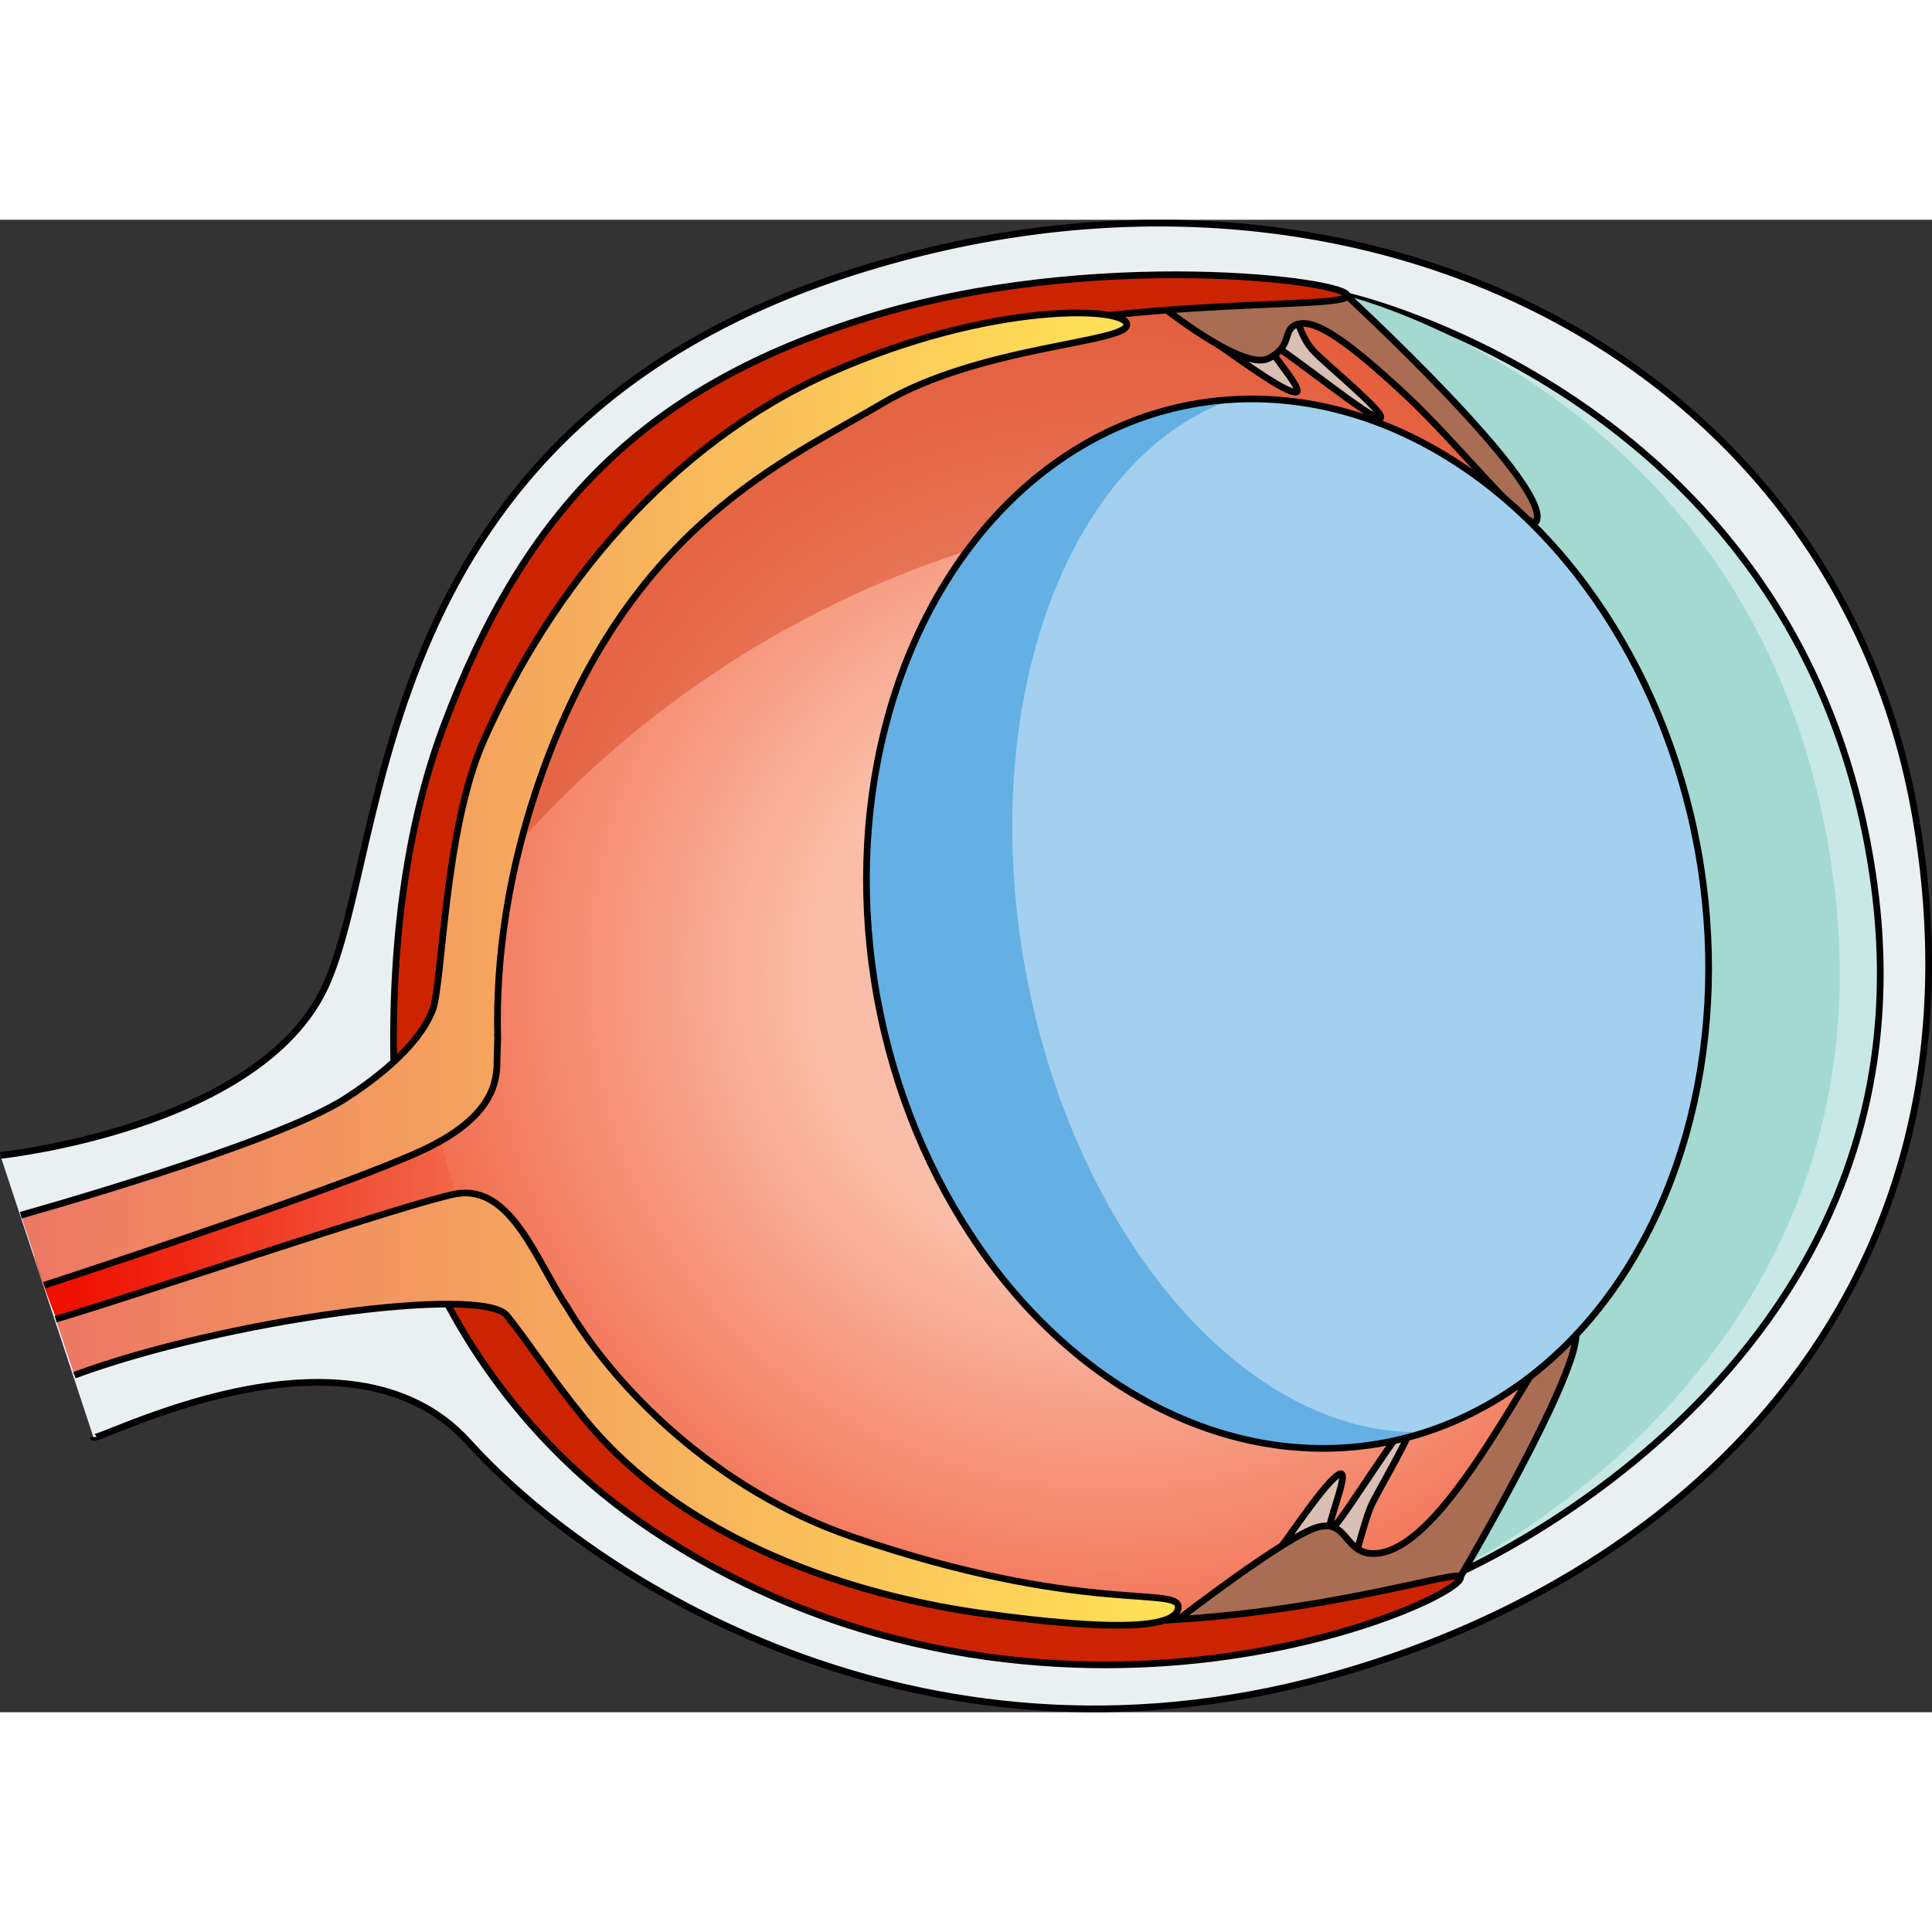
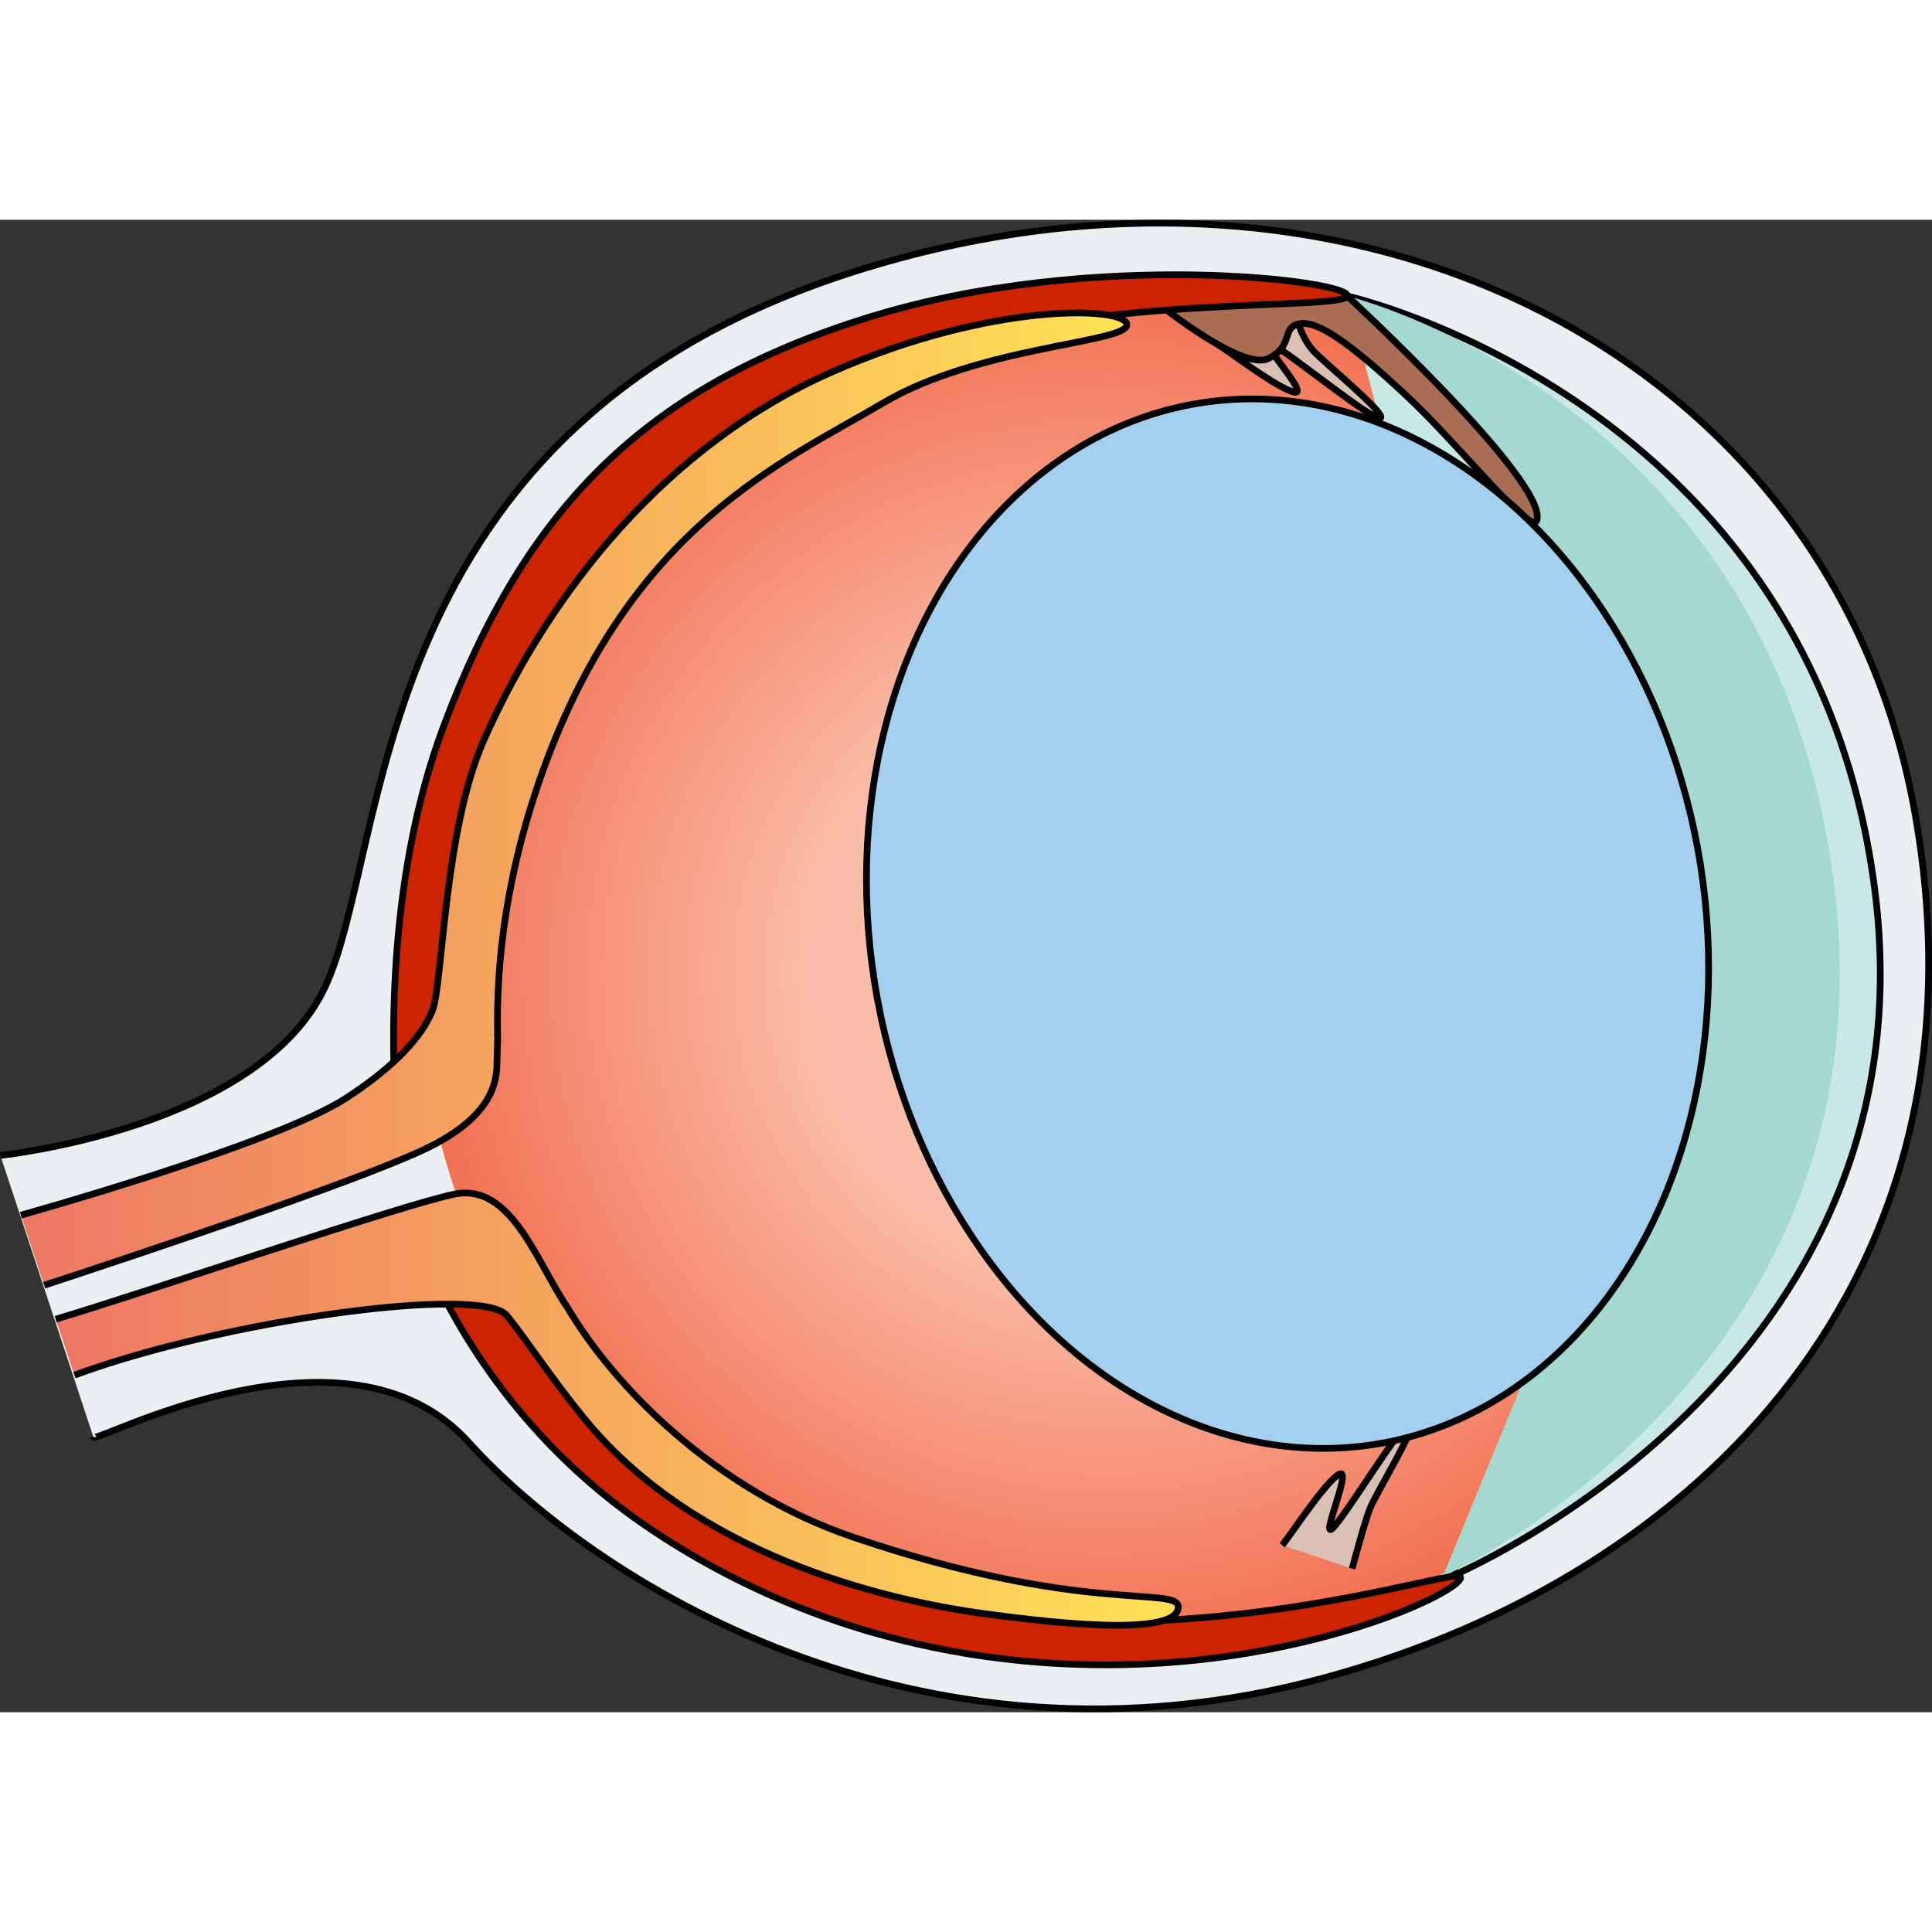
<svg xmlns="http://www.w3.org/2000/svg" version="1.1" id="Layer_1" width="800px" height="800px" viewBox="0 0 288.447 222.825" enable-background="new 0 0 288.447 222.825" xml:space="preserve">
  <rect x="0" y="0" width="288.447" height="222.825" fill="#333333" stroke="none" />
  <g>
    <g>
      <path fill="#EAF0F1" d="M0.052,139.692c0,0,38.513-4.007,48.441-25.053s5.734-83.468,78.804-106.821    c74.669-23.864,146.778,12.555,158.691,81.253s-32.116,113.304-88.113,128.565c-61.128,16.659-109.644-14.88-127.911-35.131    s-56.019,0.434-56.019-0.757" />
      <linearGradient id="SVGID_1_" gradientUnits="userSpaceOnUse" x1="5.125" y1="148.988" x2="74.184" y2="148.988">
        <stop offset="0.084" style="stop-color:#EF1000" />
        <stop offset="1" style="stop-color:#F27052" />
      </linearGradient>
-       <path fill="url(#SVGID_1_)" d="M67.375,130.264c-0.486,0.162-34.529,18.863-62.25,24.508c2.206,7.313,4.863,12.94,4.863,12.94    l64.195-14.417L67.375,130.264z" />
      <radialGradient id="SVGID_2_" cx="455.933" cy="41.627" r="103.254" gradientTransform="matrix(0.95 -0.308 0.311 0.941 -280.406 213.718)" gradientUnits="userSpaceOnUse">
        <stop offset="0.432" style="stop-color:#FABDA7" />
        <stop offset="1" style="stop-color:#F27052" />
      </radialGradient>
      <ellipse fill="url(#SVGID_2_)" cx="165.85" cy="112.488" rx="103.255" ry="102.184" />
      <path fill="#D9BFB4" stroke="#000000" stroke-miterlimit="10" d="M201.877,201.393c0,0,1.824-6.942,2.728-9.15    c0.904-2.208,7.285-12.649,6.12-12.856c-1.165-0.206-9.598,13.764-11.697,15.903s2.945-9.072,0.92-8.008    c-2.026,1.064-7.353,9.218-8.514,10.609" />
-       <path opacity="0.5" fill="#D64924" d="M243.968,46.009c-26.409-30.514-69.489-43.922-110.244-30.58    c-43.148,14.126-70.644,53.974-71.12,96.981C82.232,82.185,135.096,24.433,243.968,46.009z" />
-       <path fill="#C8E8E5" d="M201.15,11.388c0,0,69.021,15.445,78.691,88.129c9.67,72.684-63.268,103.069-63.268,103.069l17.351-39.068    l-4.873-88.83l-1.236-30.908L201.15,11.388z" />
+       <path fill="#C8E8E5" d="M201.15,11.388c0,0,69.021,15.445,78.691,88.129c9.67,72.684-63.268,103.069-63.268,103.069l17.351-39.068    l-1.236-30.908L201.15,11.388z" />
      <path fill="none" stroke="#000000" stroke-miterlimit="10" d="M201.15,11.388c0,0,69.021,15.445,78.691,88.129    c9.67,72.684-63.268,103.069-63.268,103.069l17.351-39.068l-4.873-88.83l-1.236-30.908L201.15,11.388z" />
      <path fill="#A3D9D1" d="M201.15,11.388c0,0,63.779,15.445,72.715,88.129c8.936,72.684-58.463,103.069-58.463,103.069    l16.033-39.068l-4.503-88.83l-1.142-30.908L201.15,11.388z" />
      <path fill="#D9BFB4" stroke="#000000" stroke-miterlimit="10" d="M193.9,15.553c0,0,0.554,2.185,2.141,3.966    c1.587,1.781,11.078,9.505,10.049,10.087c-1.03,0.582-13.63-9.787-16.321-11.106s5.796,7.575,3.531,7.246    c-2.264-0.329-10.001-6.247-11.559-7.172" />
      <path fill="#A96D54" stroke="#000000" stroke-miterlimit="10" d="M201.15,11.388c0,0,29.676,27.389,28.327,33.386    c-0.645,2.867-11.29-10.891-19.73-18.73c-8.44-7.839-13.181-11.126-15.846-10.491c-2.665,0.635-0.662,3.285-4.562,5.171    s-16.353-8.17-16.353-8.17S194.488,8.666,201.15,11.388z" />
-       <path fill="#A96D54" stroke="#000000" stroke-miterlimit="10" d="M175.915,208.972c0,0,10.283,3.489,17.903,1.329    c7.62-2.16,24.222-7.704,24.222-7.704s18.293-31.094,17.215-36.6c-1.57-8.02-17.193,32-29.652,33.114    c-4.94,0.442-4.206-5.121-8.791-3.94C192.228,196.351,175.915,208.972,175.915,208.972z" />
      <path fill="none" stroke="#000000" stroke-miterlimit="10" d="M0.052,139.692c0,0,38.513-4.007,48.441-25.053    s5.734-83.468,78.804-106.821c74.669-23.864,146.778,12.555,158.691,81.253s-32.116,113.304-88.113,128.565    c-61.128,16.659-109.644-14.88-127.911-35.131s-56.019,0.434-56.019-0.757" />
      <path id="changecolor" fill="#CC2400" d="M72.776,81.43c5.63-14.414,15.089-44.818,59.908-60.358    c29.474-10.22,67.79-7.432,68.466-9.684c0.676-2.252-37.836-7.207-71.394,3.153S78.407,43.143,66.245,75.574    c-8.137,21.7-8.006,46.004-7.028,59.724c2.146-1.146,4.443-2.012,6.751-2.83C63.183,112.511,68.51,92.351,72.776,81.43z     M218.041,202.597c-0.676-1.577-43.242,13.288-83.33,3.153c-39.665-10.027-55.453-38.049-63.04-53.987    c-2.629,0.414-5.269,0.756-7.909,1.122c-0.399,0.055-0.776,0.049-1.136,0.003c3.907,9.836,13.659,28.701,34.698,42.728    c29.729,19.819,61.404,21.935,83.781,19.143S218.716,204.173,218.041,202.597z" />
      <path fill="none" stroke="#000000" stroke-miterlimit="10" d="M72.776,81.43c5.63-14.414,15.089-44.818,59.908-60.358    c29.474-10.22,67.79-7.432,68.466-9.684c0.676-2.252-37.836-7.207-71.394,3.153S78.407,43.143,66.245,75.574    c-8.137,21.7-8.006,46.004-7.028,59.724c2.146-1.146,4.443-2.012,6.751-2.83C63.183,112.511,68.51,92.351,72.776,81.43z     M218.041,202.597c-0.676-1.577-43.242,13.288-83.33,3.153c-39.665-10.027-55.453-38.049-63.04-53.987    c-2.629,0.414-5.269,0.756-7.909,1.122c-0.399,0.055-0.776,0.049-1.136,0.003c3.907,9.836,13.659,28.701,34.698,42.728    c29.729,19.819,61.404,21.935,83.781,19.143S218.716,204.173,218.041,202.597z" />
      <g>
        <linearGradient id="SVGID_3_" gradientUnits="userSpaceOnUse" x1="3.107" y1="86.495" x2="168.237" y2="86.495">
          <stop offset="0" style="stop-color:#ED7764" />
          <stop offset="0.995" style="stop-color:#FFE256" />
        </linearGradient>
        <path fill="url(#SVGID_3_)" stroke="#000000" stroke-miterlimit="10" d="M6.594,159.08c13.533-4.443,46.038-15.273,56.542-20.185     c10.021-4.687,10.904-9.715,11.059-12.54c-0.019-0.5,0.115-3.823,0.103-4.33c-0.001-0.005-0.002-0.014-0.002-0.014l0.002,0     c-0.269-11.506,1.415-24.907,6.746-39.714c13.217-36.713,36.162-46.259,50.664-54.869s36.53-9.012,36.53-11.766     c0-2.754-20.192-3.488-44.239,7.159C99.951,33.468,82.329,54.945,72.232,77.707c-5.978,13.477-6.124,36.527-7.681,40.377     c-1.556,3.85-5.539,8.279-12.874,13.049c-10.632,6.914-48.57,17.48-48.57,17.48" />
        <linearGradient id="SVGID_4_" gradientUnits="userSpaceOnUse" x1="8.317" y1="177.573" x2="175.916" y2="177.573">
          <stop offset="0" style="stop-color:#ED7764" />
          <stop offset="0.995" style="stop-color:#FFE256" />
        </linearGradient>
        <path fill="url(#SVGID_4_)" stroke="#000000" stroke-miterlimit="10" d="M11.118,172.499     c22.276-8.232,60.905-13.511,64.578-8.884s6.527,9.24,11.589,15.421c16.591,20.256,44.338,26.933,59.214,29.006     c20.331,2.833,29.448,2.176,29.416-0.945c-0.032-3.121-14.522,1.187-48.613-10.439c-20.713-7.064-35.685-22.594-42.624-34.324     c-0.002-0.004-0.005-0.006-0.007-0.01c-4.5-6.614-8.293-18.349-16.561-16.898c-6.678,1.173-46.202,14.676-59.793,18.721" />
      </g>
    </g>
    <g>
      <ellipse transform="matrix(0.984 -0.181 0.181 0.984 -15.842 36.535)" fill="#A3D0EF" cx="192.138" cy="105.014" rx="62.224" ry="78.789" />
-       <path fill="#64B0E4" d="M153.136,112.196c-7.401-40.187,6.296-76.866,30.904-85.407c-2.054,0.118-4.113,0.359-6.172,0.739    c-33.797,6.224-54.806,45.961-46.925,88.756s41.668,72.441,75.465,66.217c2.06-0.379,4.07-0.887,6.031-1.509    C186.401,181.777,160.537,152.383,153.136,112.196z" />
      <ellipse transform="matrix(0.984 -0.181 0.181 0.984 -15.842 36.535)" fill="none" stroke="#000000" stroke-width="0.998" stroke-miterlimit="10" cx="192.138" cy="105.014" rx="62.224" ry="78.789" />
    </g>
  </g>
</svg>